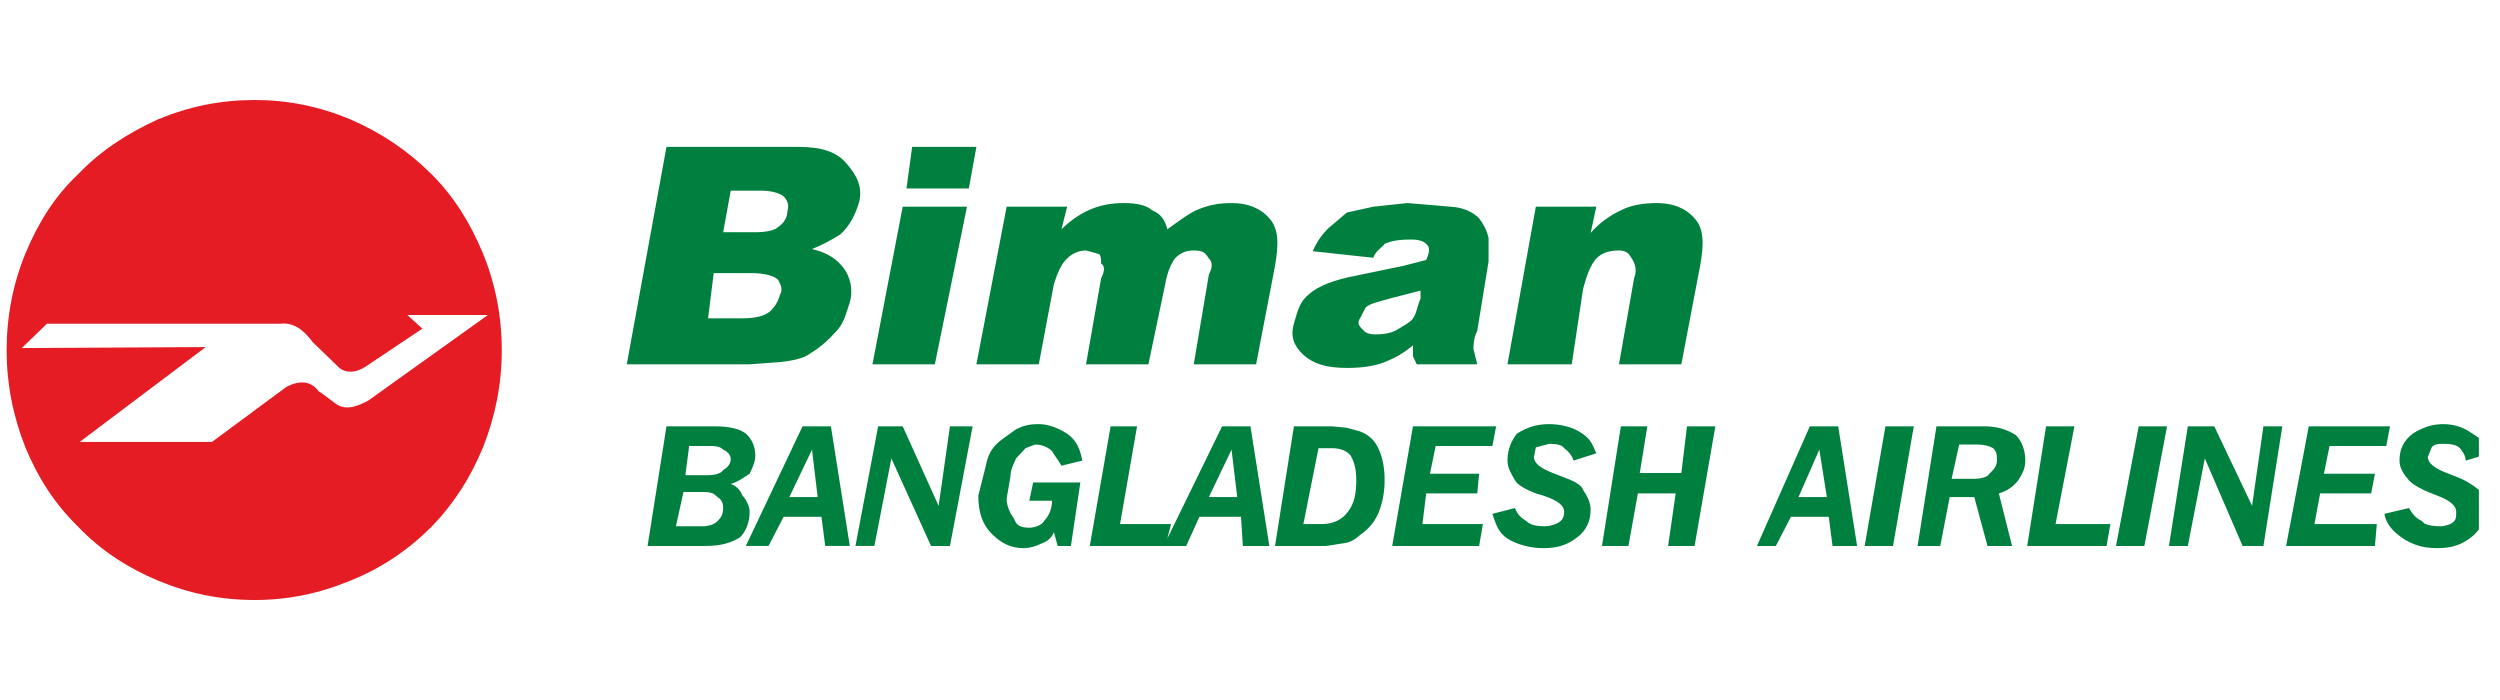
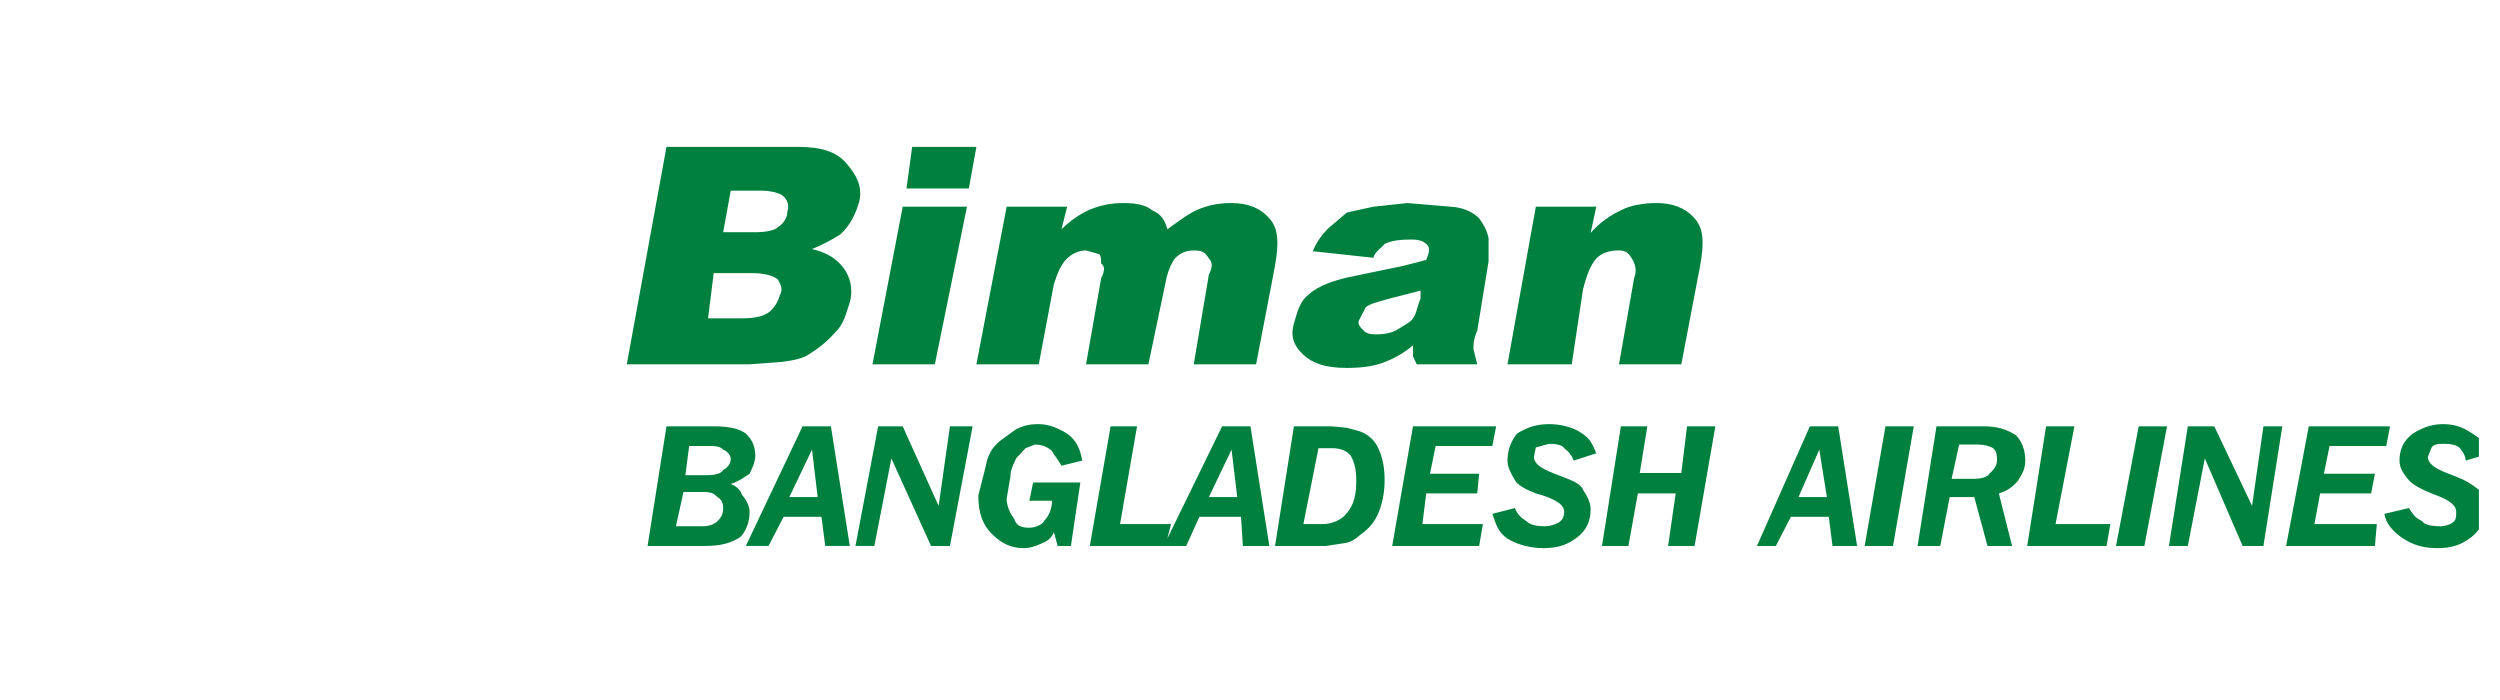
<svg xmlns="http://www.w3.org/2000/svg" width="100" height="28" viewBox="0 0 100 28" fill="none">
  <path fill-rule="evenodd" clip-rule="evenodd" d="M53.873 8.502L54.932 8.268L56.292 8.122L58.031 8.268C58.56 8.297 58.938 8.502 59.165 8.735C59.316 8.939 59.467 9.173 59.543 9.523V10.457L59.09 13.229C58.938 13.55 58.938 13.813 58.938 13.959L59.09 14.572H56.67L56.519 14.251V13.813C56.141 14.134 55.763 14.338 55.385 14.484C55.007 14.63 54.554 14.717 53.873 14.717C53.041 14.717 52.512 14.542 52.135 14.192C51.757 13.842 51.606 13.463 51.757 12.938C51.907 12.441 51.983 12.062 52.361 11.77C52.74 11.42 53.42 11.187 54.175 11.04L56.141 10.632L57.048 10.398C57.199 10.048 57.199 9.873 57.048 9.756C56.897 9.611 56.67 9.581 56.443 9.581C56.066 9.581 55.688 9.611 55.385 9.756C55.309 9.873 55.007 10.048 54.932 10.311L52.512 10.049C52.664 9.669 52.891 9.377 53.117 9.144L53.873 8.502ZM51.001 10.632L50.244 14.572H47.75L48.355 10.982C48.506 10.69 48.506 10.486 48.355 10.34C48.204 10.107 48.128 10.019 47.75 10.019C47.448 10.019 47.221 10.107 46.994 10.34C46.843 10.545 46.692 10.895 46.616 11.332L45.936 14.572H43.441L44.046 11.128C44.197 10.836 44.197 10.632 44.046 10.545C44.046 10.398 44.046 10.253 43.97 10.165L43.441 10.019C43.214 10.019 42.912 10.107 42.685 10.34C42.459 10.545 42.307 10.895 42.156 11.362L41.551 14.572H39.056L40.266 8.268H42.685L42.459 9.173C42.836 8.794 43.29 8.502 43.668 8.356C44.046 8.21 44.424 8.122 44.953 8.122C45.482 8.122 45.86 8.21 46.087 8.414C46.465 8.56 46.616 8.852 46.692 9.173C47.221 8.794 47.599 8.502 47.977 8.356C48.355 8.21 48.733 8.122 49.262 8.122C49.867 8.122 50.396 8.297 50.774 8.735C51.152 9.144 51.152 9.757 51.001 10.632ZM56.822 11.624L55.688 11.916C55.158 12.062 54.78 12.149 54.629 12.295L54.402 12.733C54.251 12.938 54.402 13.084 54.554 13.229C54.629 13.317 54.78 13.375 55.007 13.375C55.385 13.375 55.688 13.317 55.914 13.171C56.141 13.025 56.443 12.879 56.519 12.733C56.67 12.529 56.67 12.295 56.822 11.945V11.624V11.624ZM60.299 14.572L61.433 8.268H63.852L63.625 9.319C64.003 8.881 64.457 8.589 64.835 8.414C65.213 8.21 65.742 8.122 66.271 8.122C66.876 8.122 67.405 8.297 67.783 8.735C68.161 9.144 68.161 9.757 68.01 10.603L67.253 14.572H64.759L65.364 11.128C65.515 10.749 65.364 10.457 65.213 10.253C65.137 10.107 64.986 10.019 64.759 10.019C64.381 10.019 64.079 10.107 63.852 10.34C63.625 10.603 63.474 10.982 63.322 11.566L62.869 14.572H60.299ZM99.155 21.172C99.077 21.286 98.978 21.391 98.852 21.488C98.474 21.78 98.097 21.926 97.492 21.926C96.887 21.926 96.509 21.78 96.131 21.546C95.753 21.284 95.45 20.992 95.375 20.554L96.358 20.321C96.509 20.554 96.584 20.7 96.887 20.846C96.963 20.992 97.265 21.051 97.643 21.051C97.718 21.051 98.021 20.992 98.097 20.904C98.248 20.817 98.248 20.671 98.248 20.467C98.248 20.234 98.021 20.029 97.492 19.825L97.265 19.737C96.887 19.592 96.509 19.387 96.358 19.212C96.131 18.949 95.98 18.715 95.98 18.424C95.98 17.986 96.131 17.636 96.509 17.345C96.887 17.11 97.265 16.965 97.718 16.965C98.097 16.965 98.474 17.052 98.852 17.314C98.961 17.382 99.062 17.45 99.155 17.518V21.172ZM99.155 18.267L98.626 18.424C98.626 18.191 98.474 18.044 98.399 17.927C98.247 17.782 98.021 17.753 97.718 17.753C97.492 17.753 97.34 17.782 97.265 17.898L97.114 18.278C97.114 18.511 97.34 18.715 97.87 18.92L98.247 19.066C98.626 19.212 98.852 19.357 99.155 19.592V18.267ZM95.45 17.84H93.182L92.956 18.949H94.997L94.846 19.737H92.805L92.578 20.963H95.072L94.997 21.839H91.444L92.351 17.052H95.601L95.45 17.84ZM91.293 17.052L90.537 21.839H89.705L88.193 18.337L87.513 21.839H86.757L87.513 17.052H88.571L90.083 20.234L90.537 17.052H91.293ZM84.414 20.963L84.262 21.839H81.088L81.843 17.052H82.977L82.222 20.963H84.414ZM84.64 21.839L85.548 17.052H86.682L85.774 21.839H84.64ZM81.012 18.424C81.012 18.775 80.861 19.008 80.709 19.241C80.483 19.503 80.256 19.65 79.954 19.737L80.483 21.839H79.5L78.971 19.883H77.988L77.61 21.839H76.703L77.459 17.052H79.349C79.878 17.052 80.256 17.169 80.634 17.403C80.861 17.636 81.012 17.986 81.012 18.424L81.012 18.424ZM79.727 17.927C79.575 17.84 79.349 17.782 79.122 17.782H78.366L78.064 19.153H78.971C79.198 19.153 79.5 19.095 79.575 18.949C79.727 18.803 79.878 18.657 79.878 18.424C79.878 18.22 79.878 18.074 79.727 17.927ZM76.552 17.052L75.72 21.839H74.586L75.418 17.052H76.552ZM72.772 17.986L71.94 19.883H73.075L72.772 17.986ZM73.528 17.052L74.284 21.839H73.301L73.15 20.671H71.638L71.033 21.839H70.278L72.394 17.052H73.528ZM65.515 19.737L65.137 21.839H64.079L64.835 17.052H65.893L65.591 18.92H67.253L67.48 17.052H68.614L67.783 21.839H66.724L67.027 19.737H65.515ZM63.247 17.314C63.625 17.549 63.7 17.782 63.852 18.132L62.945 18.424C62.869 18.191 62.718 18.044 62.566 17.927C62.491 17.782 62.188 17.753 61.962 17.753L61.433 17.898L61.357 18.278C61.357 18.511 61.584 18.715 62.113 18.92L62.491 19.066C62.869 19.212 63.247 19.357 63.322 19.592C63.474 19.825 63.625 20.087 63.625 20.379C63.625 20.817 63.474 21.196 63.096 21.488C62.718 21.78 62.34 21.926 61.735 21.926C61.206 21.926 60.677 21.78 60.299 21.546C59.921 21.284 59.845 20.992 59.694 20.554L60.601 20.321C60.677 20.554 60.828 20.7 61.055 20.846C61.206 20.992 61.433 21.051 61.811 21.051C61.962 21.051 62.188 20.992 62.34 20.904C62.491 20.817 62.567 20.671 62.567 20.467C62.567 20.234 62.34 20.029 61.735 19.825L61.433 19.737C61.055 19.592 60.677 19.387 60.601 19.212C60.45 18.949 60.299 18.715 60.299 18.424C60.299 17.986 60.45 17.636 60.677 17.345C61.055 17.11 61.433 16.965 61.962 16.965C62.34 16.965 62.869 17.052 63.247 17.314ZM59.694 17.84H57.426L57.199 18.949H59.165L59.09 19.737H57.048L56.897 20.963H59.316L59.165 21.839H55.688L56.519 17.052H59.845L59.694 17.84H59.694ZM55.385 19.212C55.385 19.65 55.309 20.087 55.158 20.467C55.007 20.846 54.78 21.138 54.402 21.4C54.251 21.546 54.025 21.693 53.798 21.722L53.041 21.839H51.001L51.757 17.052H53.268L53.873 17.11L54.402 17.256C54.78 17.403 55.007 17.636 55.158 17.986C55.309 18.337 55.385 18.715 55.385 19.212ZM53.268 17.927H52.74L52.135 20.963H52.891C53.268 20.963 53.646 20.817 53.873 20.525C54.175 20.175 54.251 19.737 54.251 19.212C54.251 18.775 54.175 18.482 54.025 18.22C53.873 18.044 53.646 17.927 53.268 17.927ZM46.692 21.546L48.884 17.052H50.018L50.774 21.839H49.715L49.64 20.671H47.977L47.448 21.839H43.592L44.424 17.052H45.482L44.802 20.963H46.843L46.692 21.546ZM49.262 17.986L48.355 19.883H49.489L49.262 17.986ZM26.659 5.875H31.951C32.858 5.875 33.462 6.079 33.841 6.517C34.218 6.955 34.521 7.422 34.37 8.064C34.218 8.589 33.992 9.027 33.614 9.377C33.236 9.611 32.858 9.815 32.48 9.961C33.085 10.107 33.462 10.34 33.765 10.749C33.992 11.07 34.143 11.566 33.992 12.091C33.841 12.529 33.765 12.967 33.387 13.317C33.085 13.667 32.707 13.959 32.328 14.192C32.102 14.338 31.724 14.426 31.195 14.484L29.985 14.572H25.071L26.659 5.875V5.875ZM36.486 5.875H39.056L38.754 7.538H36.259L36.486 5.875L36.486 5.875ZM29.229 7.626L28.927 9.289H30.212C30.59 9.289 30.968 9.231 31.119 9.085C31.346 8.939 31.497 8.706 31.497 8.443C31.573 8.21 31.497 8.005 31.346 7.859C31.195 7.714 30.817 7.626 30.439 7.626H29.229L29.229 7.626ZM28.322 12.733H29.683C30.212 12.733 30.59 12.646 30.817 12.441C30.968 12.295 31.119 12.091 31.195 11.799C31.346 11.566 31.195 11.332 31.119 11.187C30.968 11.04 30.59 10.924 30.061 10.924H28.549L28.322 12.733ZM36.108 8.268H38.679L37.394 14.572H34.899L36.108 8.268H36.108ZM42.685 17.345C43.063 17.607 43.214 17.986 43.29 18.424L42.459 18.628C42.307 18.366 42.156 18.191 42.081 18.044C41.929 17.898 41.702 17.782 41.4 17.782L41.022 17.927L40.644 18.337C40.568 18.511 40.417 18.775 40.417 19.066L40.266 19.941C40.266 20.263 40.417 20.554 40.568 20.758C40.644 20.992 40.795 21.109 41.173 21.109C41.4 21.109 41.702 20.992 41.778 20.817C41.929 20.671 42.081 20.379 42.081 20.029H41.173L41.325 19.299H43.214L42.836 21.839H42.307L42.156 21.284C42.081 21.488 41.929 21.634 41.702 21.722C41.4 21.868 41.173 21.926 40.947 21.926C40.417 21.926 40.039 21.722 39.661 21.342C39.283 20.963 39.132 20.467 39.132 19.825L39.434 18.628C39.51 18.22 39.661 17.898 40.039 17.607L40.644 17.169C40.947 17.023 41.173 16.965 41.551 16.965C41.929 16.965 42.307 17.11 42.685 17.345V17.345ZM38.905 17.052L37.998 21.839H37.242L35.655 18.337L34.975 21.838H34.218L35.126 17.052H36.108L37.545 20.234L37.998 17.052H38.905ZM32.48 17.986L31.573 19.883H32.707L32.48 17.986ZM29.834 17.345C30.061 17.549 30.212 17.84 30.212 18.22C30.212 18.511 30.061 18.775 29.985 18.949C29.683 19.153 29.456 19.299 29.229 19.357C29.456 19.445 29.607 19.592 29.683 19.796C29.834 19.97 29.985 20.234 29.985 20.467C29.985 20.904 29.834 21.255 29.607 21.488C29.229 21.722 28.851 21.839 28.171 21.839H25.903L26.659 17.052H28.549C29.229 17.052 29.607 17.169 29.834 17.345ZM29.229 18.366C29.229 18.191 29.078 18.044 28.927 17.986C28.851 17.898 28.7 17.84 28.473 17.84H27.566L27.415 19.008H28.322C28.549 19.008 28.851 18.949 28.927 18.803C29.078 18.715 29.229 18.57 29.229 18.366ZM28.095 19.679H27.339L27.037 21.051H28.095C28.322 21.051 28.549 20.992 28.7 20.846C28.851 20.7 28.927 20.554 28.927 20.321C28.927 20.116 28.851 19.97 28.7 19.883C28.549 19.737 28.473 19.679 28.095 19.679ZM29.834 21.838L32.102 17.052H33.236L33.992 21.838H33.009L32.858 20.671H31.346L30.741 21.838L29.834 21.838Z" fill="#00803E" />
-   <path fill-rule="evenodd" clip-rule="evenodd" d="M3.137 6.957C4.045 6.004 5.153 5.304 6.313 4.778C7.572 4.253 8.832 4 10.193 4C11.503 4 12.763 4.253 14.023 4.778C15.233 5.304 16.291 6.004 17.249 6.957C18.156 7.852 18.811 8.922 19.315 10.128C19.819 11.354 20.071 12.658 20.071 14.02C20.071 15.342 19.819 16.646 19.315 17.91C18.811 19.117 18.156 20.148 17.249 21.082C16.291 22.035 15.233 22.736 14.023 23.221C12.763 23.747 11.503 24 10.193 24C8.832 24 7.572 23.747 6.312 23.221C5.153 22.736 4.045 22.035 3.137 21.082C2.18 20.148 1.525 19.117 1.021 17.91C0.517 16.646 0.265 15.342 0.265 14.02C0.265 12.658 0.517 11.354 1.021 10.128C1.525 8.922 2.18 7.852 3.137 6.957V6.957ZM12.511 13.689L13.519 14.662C13.771 14.934 14.225 14.934 14.628 14.662L16.896 13.144L16.291 12.599H19.517L14.729 16.024C14.124 16.354 13.721 16.393 13.368 16.102C12.965 15.809 12.763 15.634 12.763 15.673C12.461 15.245 12.007 15.187 11.453 15.478L8.479 17.677H3.188L8.228 13.883L0.87 13.922L1.878 12.949H11.201C11.705 12.891 12.108 13.144 12.511 13.689V13.689Z" fill="#E51C24" />
</svg>